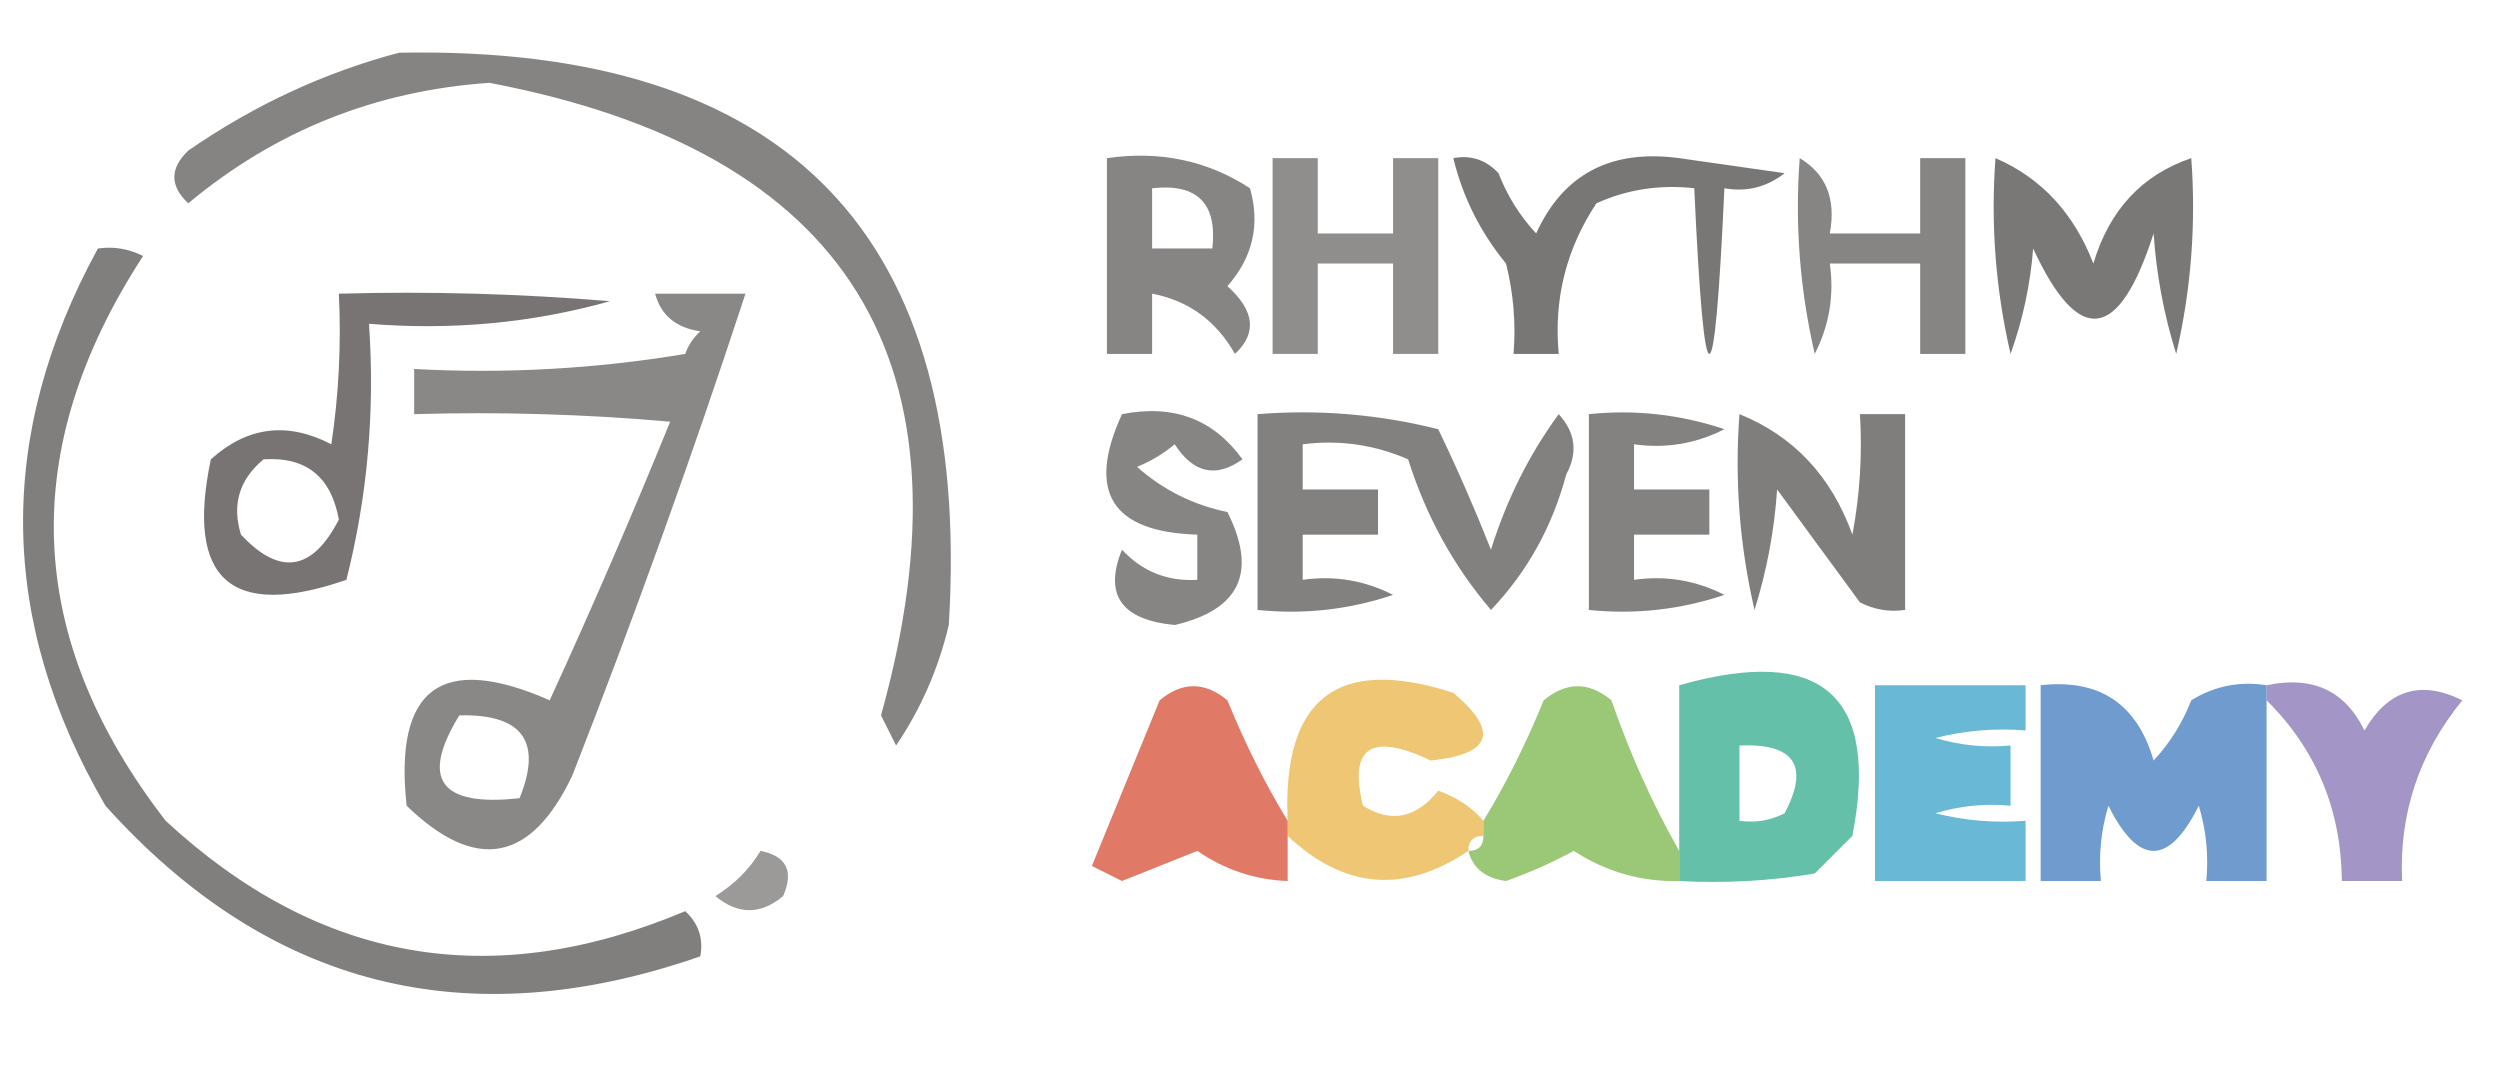
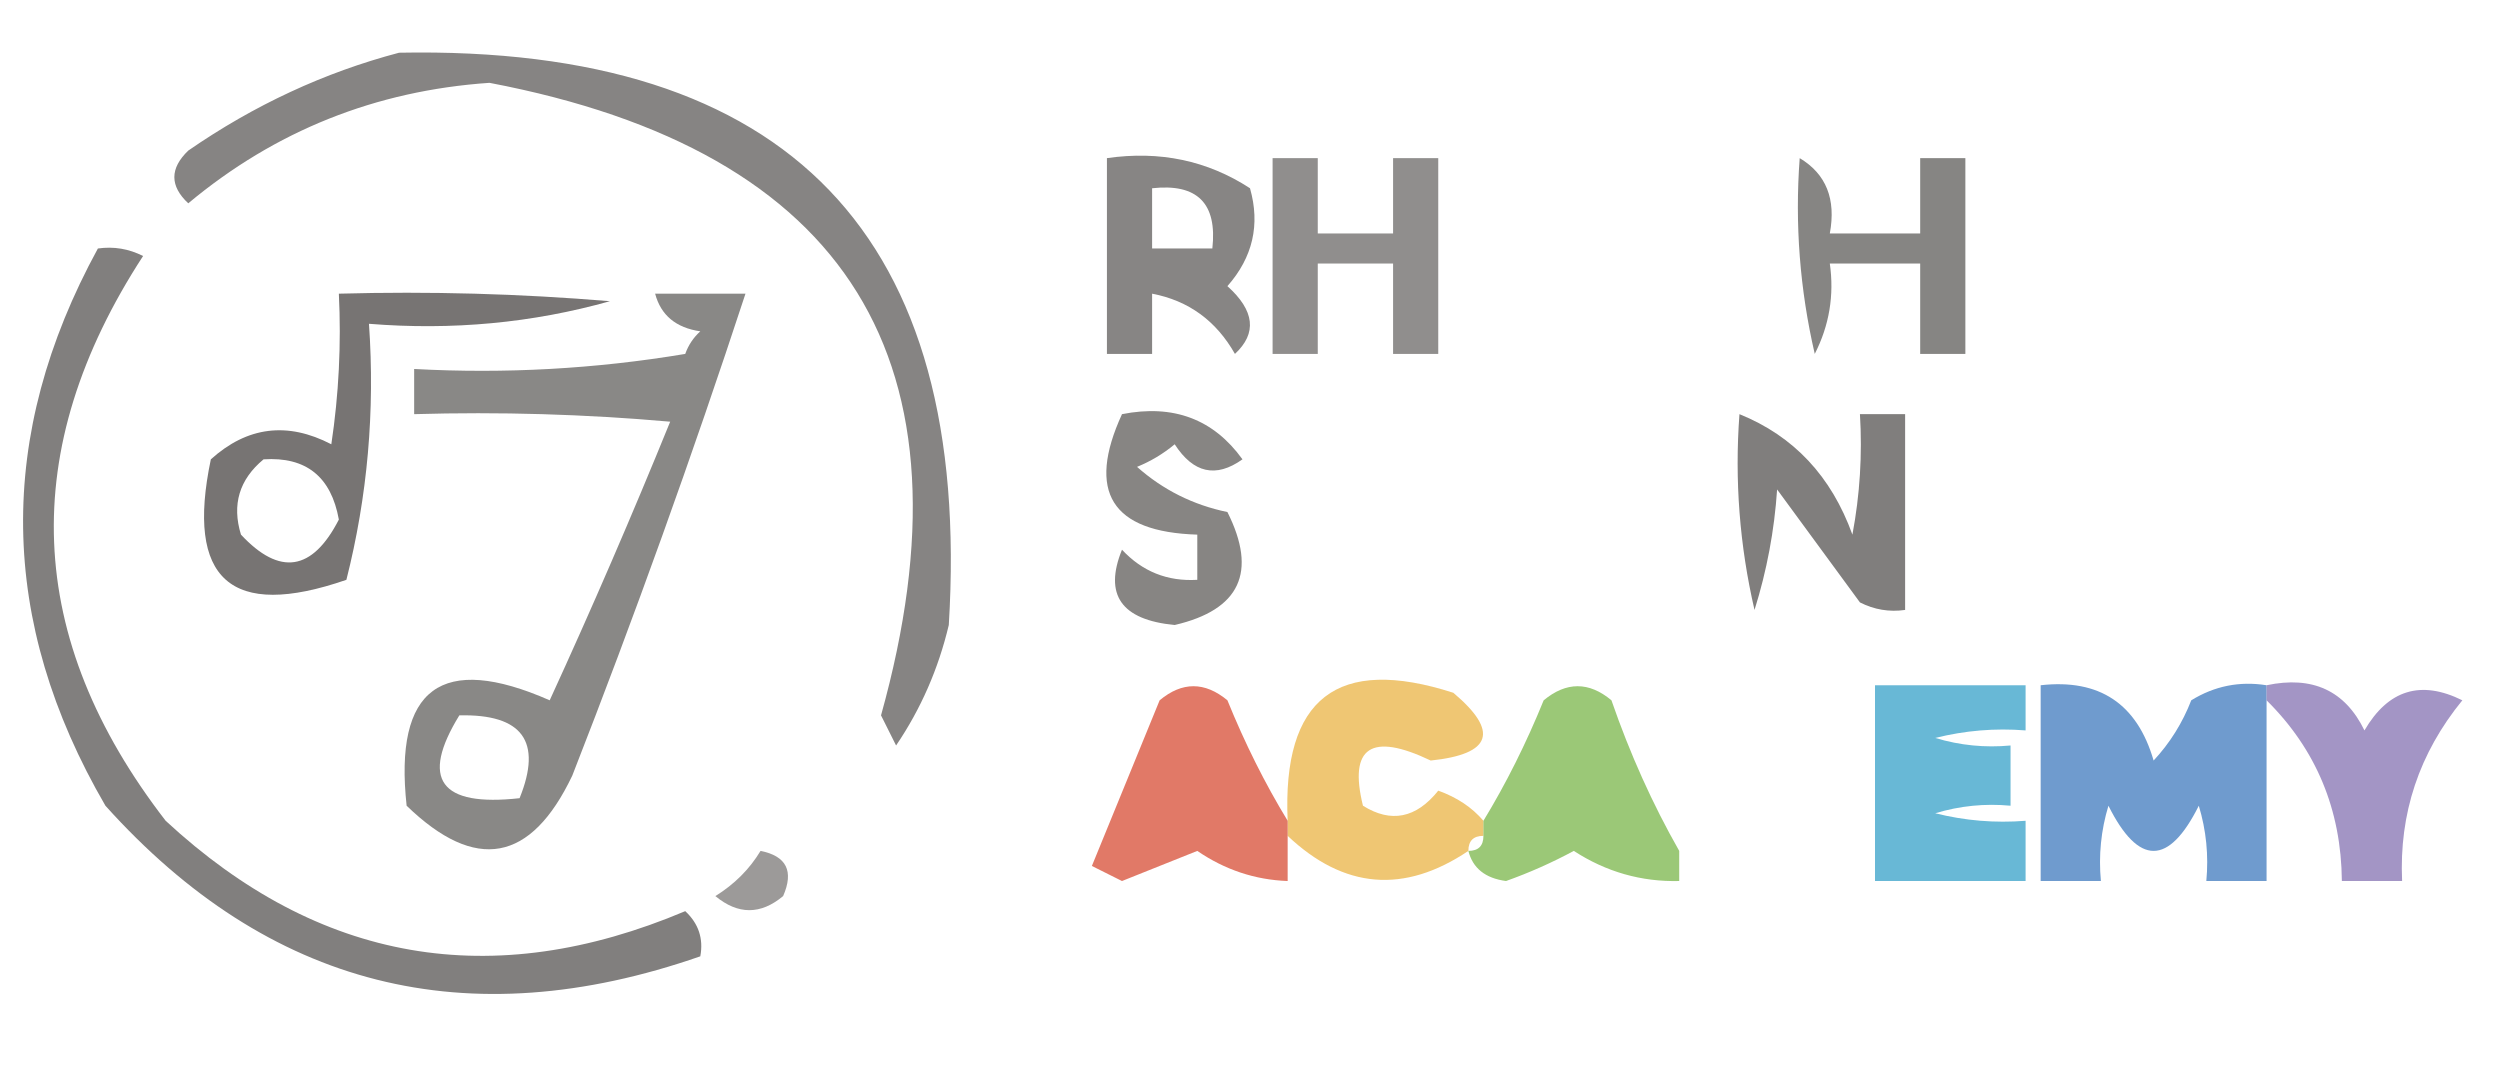
<svg xmlns="http://www.w3.org/2000/svg" version="1.1" width="166px" height="71px" style="shape-rendering:geometricPrecision; text-rendering:geometricPrecision; image-rendering:optimizeQuality; fill-rule:evenodd; clip-rule:evenodd">
  <g>
    <path style="opacity:0.623" fill="#3d3a38" d="M 26.5,3.5 C 52.413,3.005 64.579,15.671 63,41.5C 62.311,44.408 61.145,47.075 59.5,49.5C 59.167,48.833 58.833,48.167 58.5,47.5C 65.041,24.048 56.375,10.048 32.5,5.5C 24.939,6.018 18.272,8.685 12.5,13.5C 11.269,12.349 11.269,11.183 12.5,10C 16.877,6.975 21.544,4.808 26.5,3.5 Z" />
  </g>
  <g>
    <path style="opacity:0.617" fill="#3d3a38" d="M 73.5,10.5 C 77.007,9.994 80.174,10.66 83,12.5C 83.687,14.92 83.187,17.087 81.5,19C 83.312,20.627 83.479,22.127 82,23.5C 80.75,21.294 78.916,19.961 76.5,19.5C 76.5,20.833 76.5,22.167 76.5,23.5C 75.5,23.5 74.5,23.5 73.5,23.5C 73.5,19.167 73.5,14.833 73.5,10.5 Z M 76.5,12.5 C 79.5,12.167 80.833,13.5 80.5,16.5C 79.167,16.5 77.833,16.5 76.5,16.5C 76.5,15.167 76.5,13.833 76.5,12.5 Z" />
  </g>
  <g>
    <path style="opacity:0.572" fill="#3d3a38" d="M 84.5,10.5 C 85.5,10.5 86.5,10.5 87.5,10.5C 87.5,12.167 87.5,13.833 87.5,15.5C 89.167,15.5 90.833,15.5 92.5,15.5C 92.5,13.833 92.5,12.167 92.5,10.5C 93.5,10.5 94.5,10.5 95.5,10.5C 95.5,14.833 95.5,19.167 95.5,23.5C 94.5,23.5 93.5,23.5 92.5,23.5C 92.5,21.5 92.5,19.5 92.5,17.5C 90.833,17.5 89.167,17.5 87.5,17.5C 87.5,19.5 87.5,21.5 87.5,23.5C 86.5,23.5 85.5,23.5 84.5,23.5C 84.5,19.167 84.5,14.833 84.5,10.5 Z" />
  </g>
  <g>
-     <path style="opacity:0.685" fill="#3d3a38" d="M 96.5,10.5 C 97.675,10.281 98.675,10.614 99.5,11.5C 100.083,13.002 100.916,14.335 102,15.5C 103.794,11.559 106.961,9.892 111.5,10.5C 113.833,10.833 116.167,11.167 118.5,11.5C 117.311,12.429 115.978,12.762 114.5,12.5C 113.833,27.167 113.167,27.167 112.5,12.5C 110.208,12.244 108.041,12.577 106,13.5C 103.994,16.536 103.16,19.869 103.5,23.5C 102.5,23.5 101.5,23.5 100.5,23.5C 100.662,21.473 100.495,19.473 100,17.5C 98.295,15.423 97.128,13.09 96.5,10.5 Z" />
-   </g>
+     </g>
  <g>
    <path style="opacity:0.62" fill="#3d3a38" d="M 119.5,10.5 C 121.256,11.552 121.923,13.219 121.5,15.5C 123.5,15.5 125.5,15.5 127.5,15.5C 127.5,13.833 127.5,12.167 127.5,10.5C 128.5,10.5 129.5,10.5 130.5,10.5C 130.5,14.833 130.5,19.167 130.5,23.5C 129.5,23.5 128.5,23.5 127.5,23.5C 127.5,21.5 127.5,19.5 127.5,17.5C 125.5,17.5 123.5,17.5 121.5,17.5C 121.799,19.604 121.466,21.604 120.5,23.5C 119.508,19.217 119.174,14.884 119.5,10.5 Z" />
  </g>
  <g>
-     <path style="opacity:0.687" fill="#3d3a38" d="M 132.5,10.5 C 135.536,11.812 137.702,14.146 139,17.5C 140.058,13.947 142.225,11.614 145.5,10.5C 145.826,14.884 145.492,19.217 144.5,23.5C 143.682,20.893 143.182,18.226 143,15.5C 140.693,22.7 138.027,23.033 135,16.5C 134.814,18.901 134.314,21.234 133.5,23.5C 132.508,19.217 132.174,14.884 132.5,10.5 Z" />
-   </g>
+     </g>
  <g>
    <path style="opacity:0.647" fill="#3d3a38" d="M 6.5,16.5 C 7.552,16.351 8.552,16.517 9.5,17C 1.125,29.872 1.625,42.372 11,54.5C 21.172,63.92 32.672,65.92 45.5,60.5C 46.386,61.325 46.719,62.325 46.5,63.5C 31.005,68.893 17.838,65.56 7,53.5C -0.119,41.257 -0.286,28.924 6.5,16.5 Z" />
  </g>
  <g>
    <path style="opacity:0.703" fill="#3d3a38" d="M 22.5,19.5 C 28.509,19.334 34.509,19.5 40.5,20C 35.355,21.446 30.021,21.946 24.5,21.5C 24.904,27.29 24.404,32.956 23,38.5C 15.322,41.156 12.322,38.49 14,30.5C 16.418,28.32 19.084,27.986 22,29.5C 22.498,26.183 22.665,22.85 22.5,19.5 Z M 17.5,30.5 C 20.321,30.316 21.988,31.649 22.5,34.5C 20.741,37.926 18.574,38.259 16,35.5C 15.387,33.505 15.887,31.838 17.5,30.5 Z" />
  </g>
  <g>
    <path style="opacity:0.602" fill="#3d3a38" d="M 43.5,19.5 C 45.5,19.5 47.5,19.5 49.5,19.5C 45.973,30.246 42.14,40.912 38,51.5C 35.252,57.27 31.586,57.937 27,53.5C 26.152,45.676 29.319,43.343 36.5,46.5C 39.296,40.407 41.962,34.24 44.5,28C 38.843,27.501 33.176,27.334 27.5,27.5C 27.5,26.5 27.5,25.5 27.5,24.5C 33.537,24.829 39.537,24.496 45.5,23.5C 45.709,22.914 46.043,22.414 46.5,22C 44.881,21.765 43.881,20.931 43.5,19.5 Z M 30.5,47.5 C 34.692,47.403 36.025,49.236 34.5,53C 29.221,53.585 27.888,51.751 30.5,47.5 Z" />
  </g>
  <g>
    <path style="opacity:0.621" fill="#3d3a38" d="M 74.5,27.5 C 77.908,26.828 80.575,27.828 82.5,30.5C 80.741,31.754 79.241,31.421 78,29.5C 77.25,30.126 76.416,30.626 75.5,31C 77.221,32.527 79.221,33.527 81.5,34C 83.503,37.99 82.337,40.49 78,41.5C 74.452,41.16 73.286,39.493 74.5,36.5C 75.85,37.95 77.516,38.617 79.5,38.5C 79.5,37.5 79.5,36.5 79.5,35.5C 73.802,35.325 72.136,32.658 74.5,27.5 Z" />
  </g>
  <g>
-     <path style="opacity:0.635" fill="#3d3a38" d="M 83.5,27.5 C 87.555,27.176 91.555,27.509 95.5,28.5C 96.764,31.125 97.93,33.792 99,36.5C 100.041,33.171 101.541,30.171 103.5,27.5C 104.614,28.723 104.781,30.056 104,31.5C 103.075,34.971 101.408,37.971 99,40.5C 96.519,37.59 94.686,34.257 93.5,30.5C 91.257,29.526 88.924,29.192 86.5,29.5C 86.5,30.5 86.5,31.5 86.5,32.5C 88.167,32.5 89.833,32.5 91.5,32.5C 91.5,33.5 91.5,34.5 91.5,35.5C 89.833,35.5 88.167,35.5 86.5,35.5C 86.5,36.5 86.5,37.5 86.5,38.5C 88.604,38.201 90.604,38.534 92.5,39.5C 89.572,40.484 86.572,40.817 83.5,40.5C 83.5,36.167 83.5,31.833 83.5,27.5 Z" />
-   </g>
+     </g>
  <g>
-     <path style="opacity:0.636" fill="#3d3a38" d="M 105.5,27.5 C 108.572,27.183 111.572,27.516 114.5,28.5C 112.604,29.466 110.604,29.799 108.5,29.5C 108.5,30.5 108.5,31.5 108.5,32.5C 110.167,32.5 111.833,32.5 113.5,32.5C 113.5,33.5 113.5,34.5 113.5,35.5C 111.833,35.5 110.167,35.5 108.5,35.5C 108.5,36.5 108.5,37.5 108.5,38.5C 110.604,38.201 112.604,38.534 114.5,39.5C 111.572,40.484 108.572,40.817 105.5,40.5C 105.5,36.167 105.5,31.833 105.5,27.5 Z" />
-   </g>
+     </g>
  <g>
    <path style="opacity:0.649" fill="#3d3a38" d="M 115.5,27.5 C 119.099,28.953 121.599,31.619 123,35.5C 123.497,32.854 123.664,30.187 123.5,27.5C 124.5,27.5 125.5,27.5 126.5,27.5C 126.5,31.833 126.5,36.167 126.5,40.5C 125.448,40.65 124.448,40.483 123.5,40C 121.667,37.5 119.833,35 118,32.5C 117.818,35.226 117.318,37.893 116.5,40.5C 115.508,36.217 115.174,31.884 115.5,27.5 Z" />
  </g>
  <g>
    <path style="opacity:0.752" fill="#eab446" d="M 98.5,54.5 C 98.5,54.833 98.5,55.167 98.5,55.5C 97.833,55.5 97.5,55.833 97.5,56.5C 93.233,59.367 89.233,59.033 85.5,55.5C 85.5,55.167 85.5,54.833 85.5,54.5C 85.136,46.355 88.803,43.521 96.5,46C 99.559,48.576 99.059,50.076 95,50.5C 91.042,48.609 89.542,49.609 90.5,53.5C 92.365,54.666 94.032,54.333 95.5,52.5C 96.739,52.942 97.739,53.609 98.5,54.5 Z" />
  </g>
  <g>
    <path style="opacity:0.78" fill="#d8543d" d="M 85.5,54.5 C 85.5,54.833 85.5,55.167 85.5,55.5C 85.5,56.5 85.5,57.5 85.5,58.5C 83.334,58.421 81.334,57.755 79.5,56.5C 77.833,57.167 76.167,57.833 74.5,58.5C 73.833,58.167 73.167,57.833 72.5,57.5C 74,53.833 75.5,50.167 77,46.5C 78.494,45.253 79.994,45.253 81.5,46.5C 82.661,49.358 83.994,52.025 85.5,54.5 Z" />
  </g>
  <g>
    <path style="opacity:0.775" fill="#7fb950" d="M 111.5,56.5 C 111.5,57.167 111.5,57.833 111.5,58.5C 108.979,58.56 106.646,57.894 104.5,56.5C 103.051,57.28 101.551,57.947 100,58.5C 98.624,58.316 97.791,57.649 97.5,56.5C 98.167,56.5 98.5,56.167 98.5,55.5C 98.5,55.167 98.5,54.833 98.5,54.5C 100.006,52.025 101.339,49.358 102.5,46.5C 104.006,45.253 105.506,45.253 107,46.5C 108.232,50.061 109.732,53.394 111.5,56.5 Z" />
  </g>
  <g>
-     <path style="opacity:0.784" fill="#3aaf91" d="M 111.5,58.5 C 111.5,57.833 111.5,57.167 111.5,56.5C 111.5,52.833 111.5,49.167 111.5,45.5C 120.975,42.819 124.808,46.152 123,55.5C 122.167,56.333 121.333,57.167 120.5,58C 117.518,58.498 114.518,58.665 111.5,58.5 Z M 115.5,49.5 C 119.161,49.35 120.161,50.85 118.5,54C 117.552,54.483 116.552,54.65 115.5,54.5C 115.5,52.833 115.5,51.167 115.5,49.5 Z" />
-   </g>
+     </g>
  <g>
    <path style="opacity:0.77" fill="#3ca3ca" d="M 124.5,45.5 C 127.833,45.5 131.167,45.5 134.5,45.5C 134.5,46.5 134.5,47.5 134.5,48.5C 132.473,48.338 130.473,48.505 128.5,49C 130.134,49.493 131.801,49.66 133.5,49.5C 133.5,50.833 133.5,52.167 133.5,53.5C 131.801,53.34 130.134,53.507 128.5,54C 130.473,54.495 132.473,54.662 134.5,54.5C 134.5,55.833 134.5,57.167 134.5,58.5C 131.167,58.5 127.833,58.5 124.5,58.5C 124.5,54.167 124.5,49.833 124.5,45.5 Z" />
  </g>
  <g>
    <path style="opacity:0.786" fill="#4980c1" d="M 150.5,45.5 C 150.5,45.833 150.5,46.167 150.5,46.5C 150.5,50.5 150.5,54.5 150.5,58.5C 149.167,58.5 147.833,58.5 146.5,58.5C 146.66,56.801 146.494,55.134 146,53.5C 144,57.5 142,57.5 140,53.5C 139.506,55.134 139.34,56.801 139.5,58.5C 138.167,58.5 136.833,58.5 135.5,58.5C 135.5,54.167 135.5,49.833 135.5,45.5C 139.404,45.062 141.904,46.728 143,50.5C 144.084,49.335 144.917,48.002 145.5,46.5C 147.045,45.548 148.712,45.215 150.5,45.5 Z" />
  </g>
  <g>
    <path style="opacity:0.764" fill="#8775b3" d="M 150.5,46.5 C 150.5,46.167 150.5,45.833 150.5,45.5C 153.547,44.855 155.713,45.855 157,48.5C 158.577,45.8 160.743,45.134 163.5,46.5C 160.629,50.019 159.296,54.019 159.5,58.5C 158.167,58.5 156.833,58.5 155.5,58.5C 155.457,53.756 153.79,49.756 150.5,46.5 Z" />
  </g>
  <g>
    <path style="opacity:0.51" fill="#3d3a38" d="M 50.5,56.5 C 52.225,56.843 52.725,57.843 52,59.5C 50.506,60.747 49.006,60.747 47.5,59.5C 48.77,58.712 49.77,57.712 50.5,56.5 Z" />
  </g>
</svg>